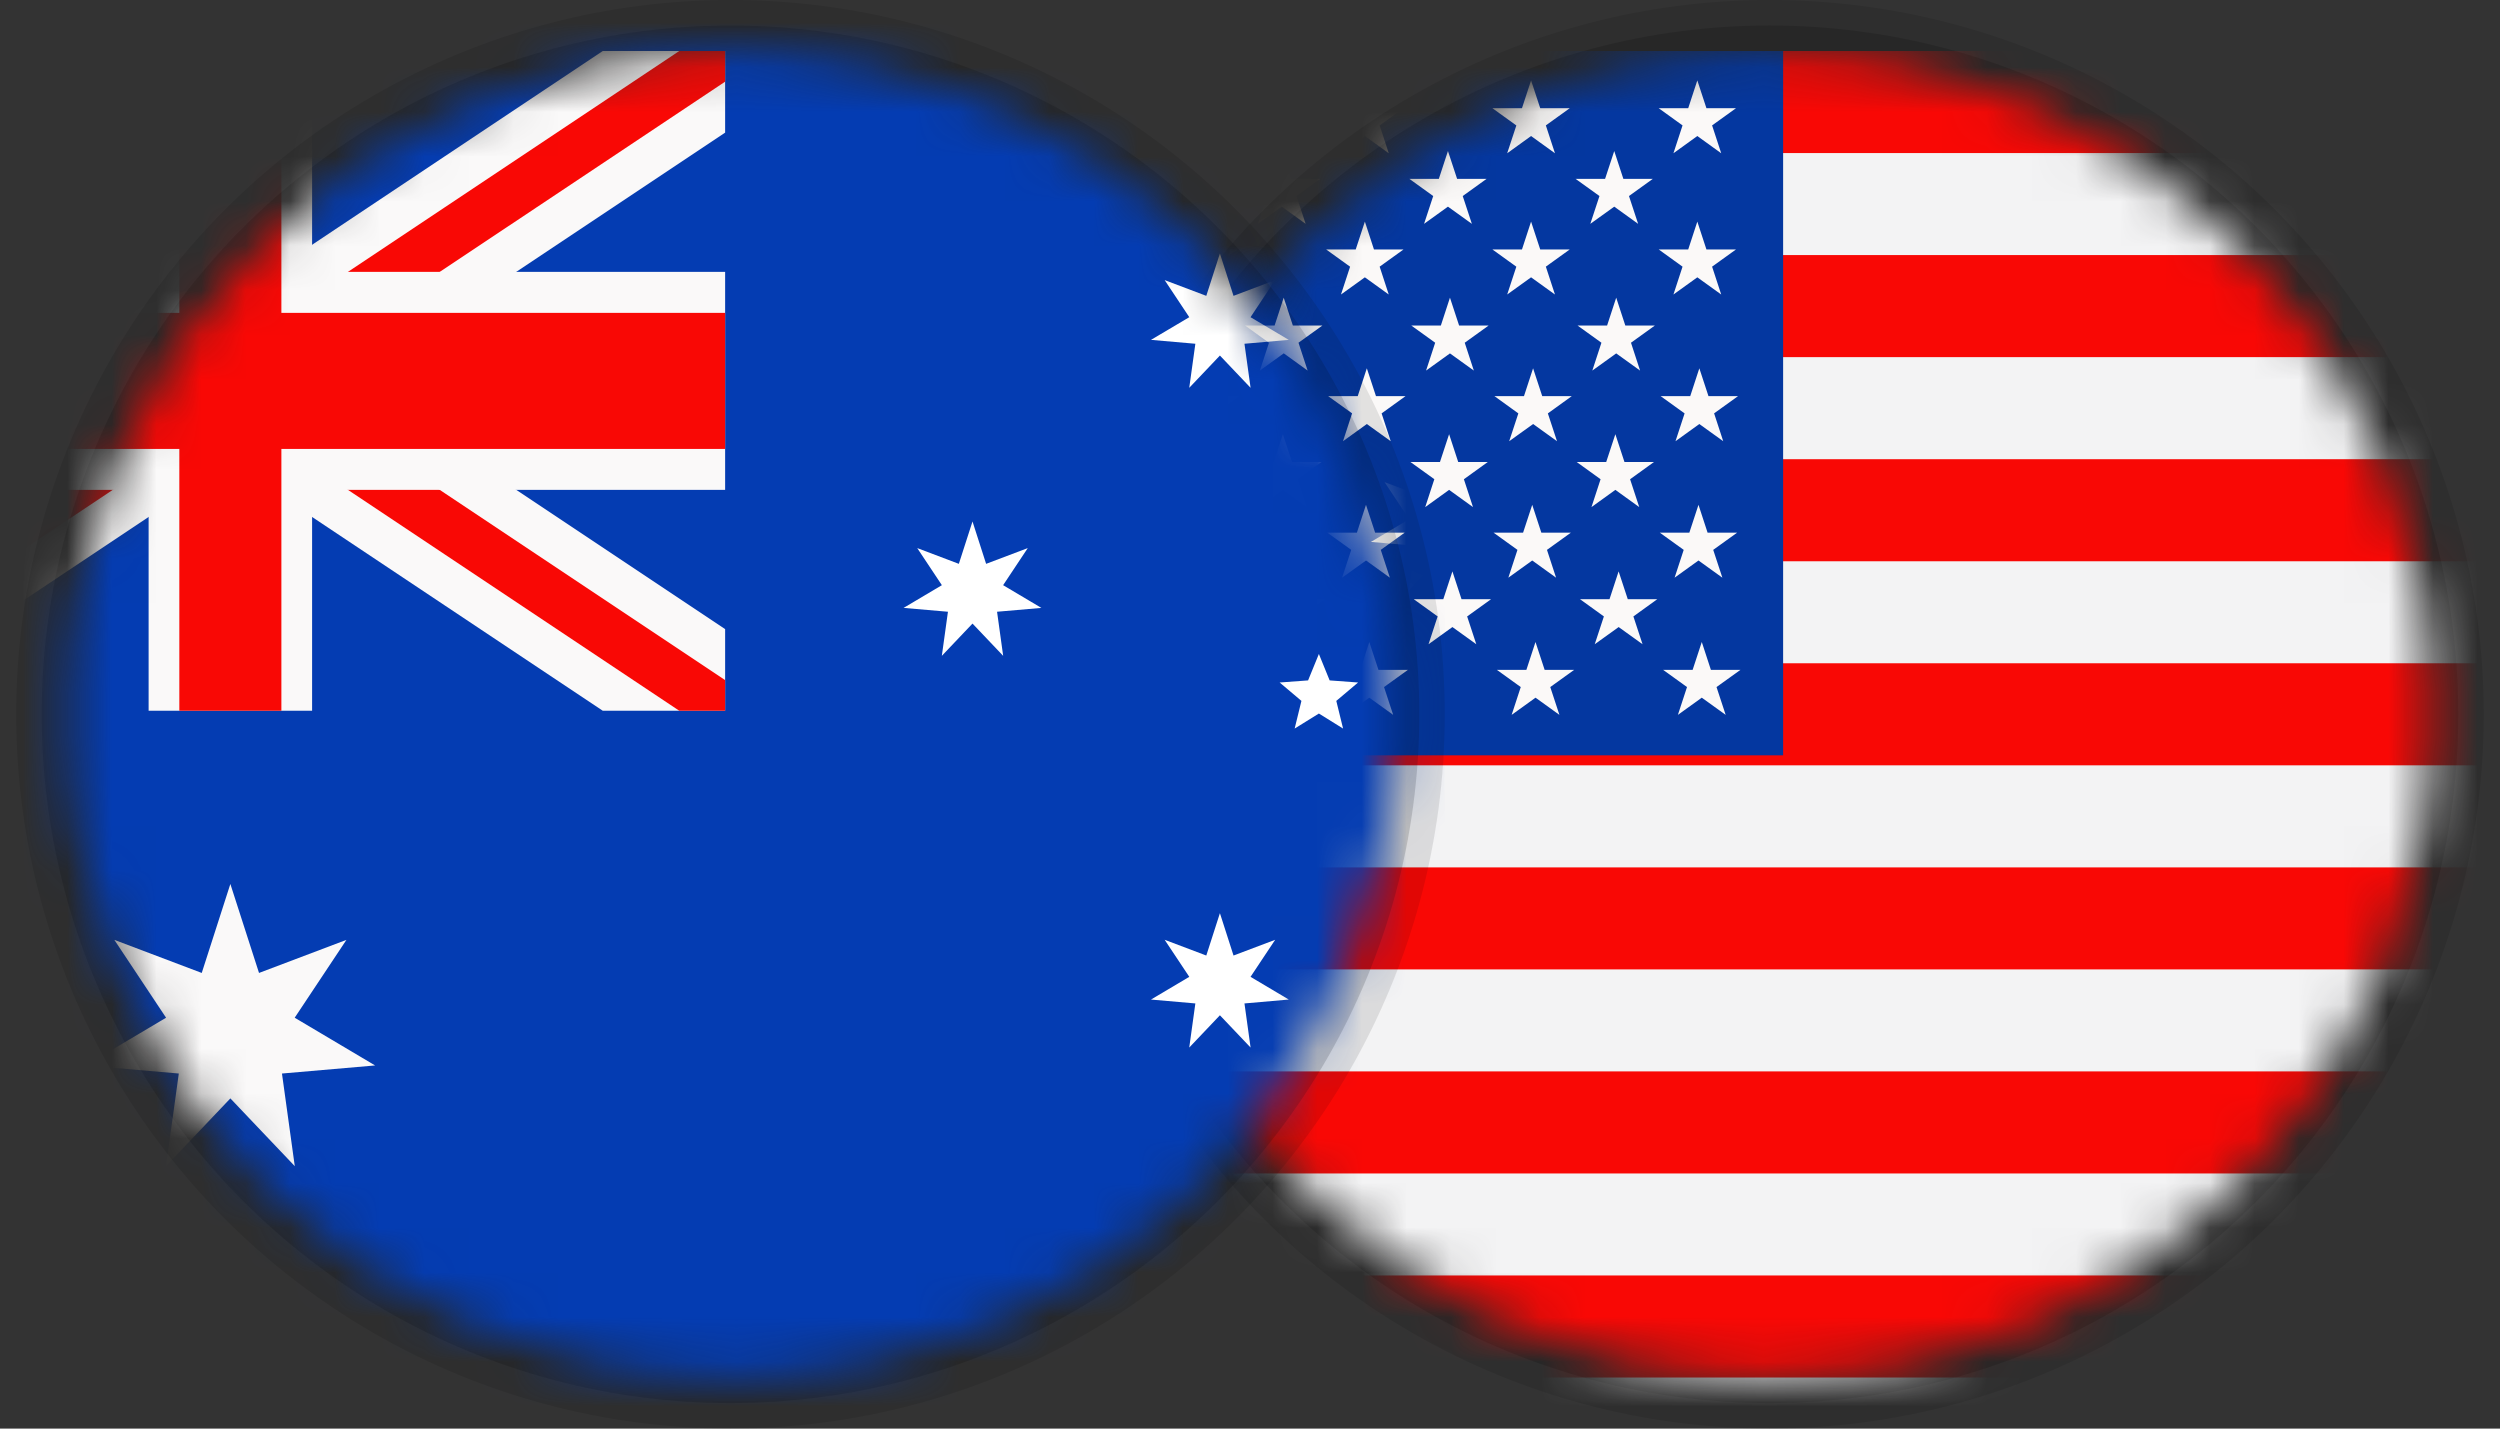
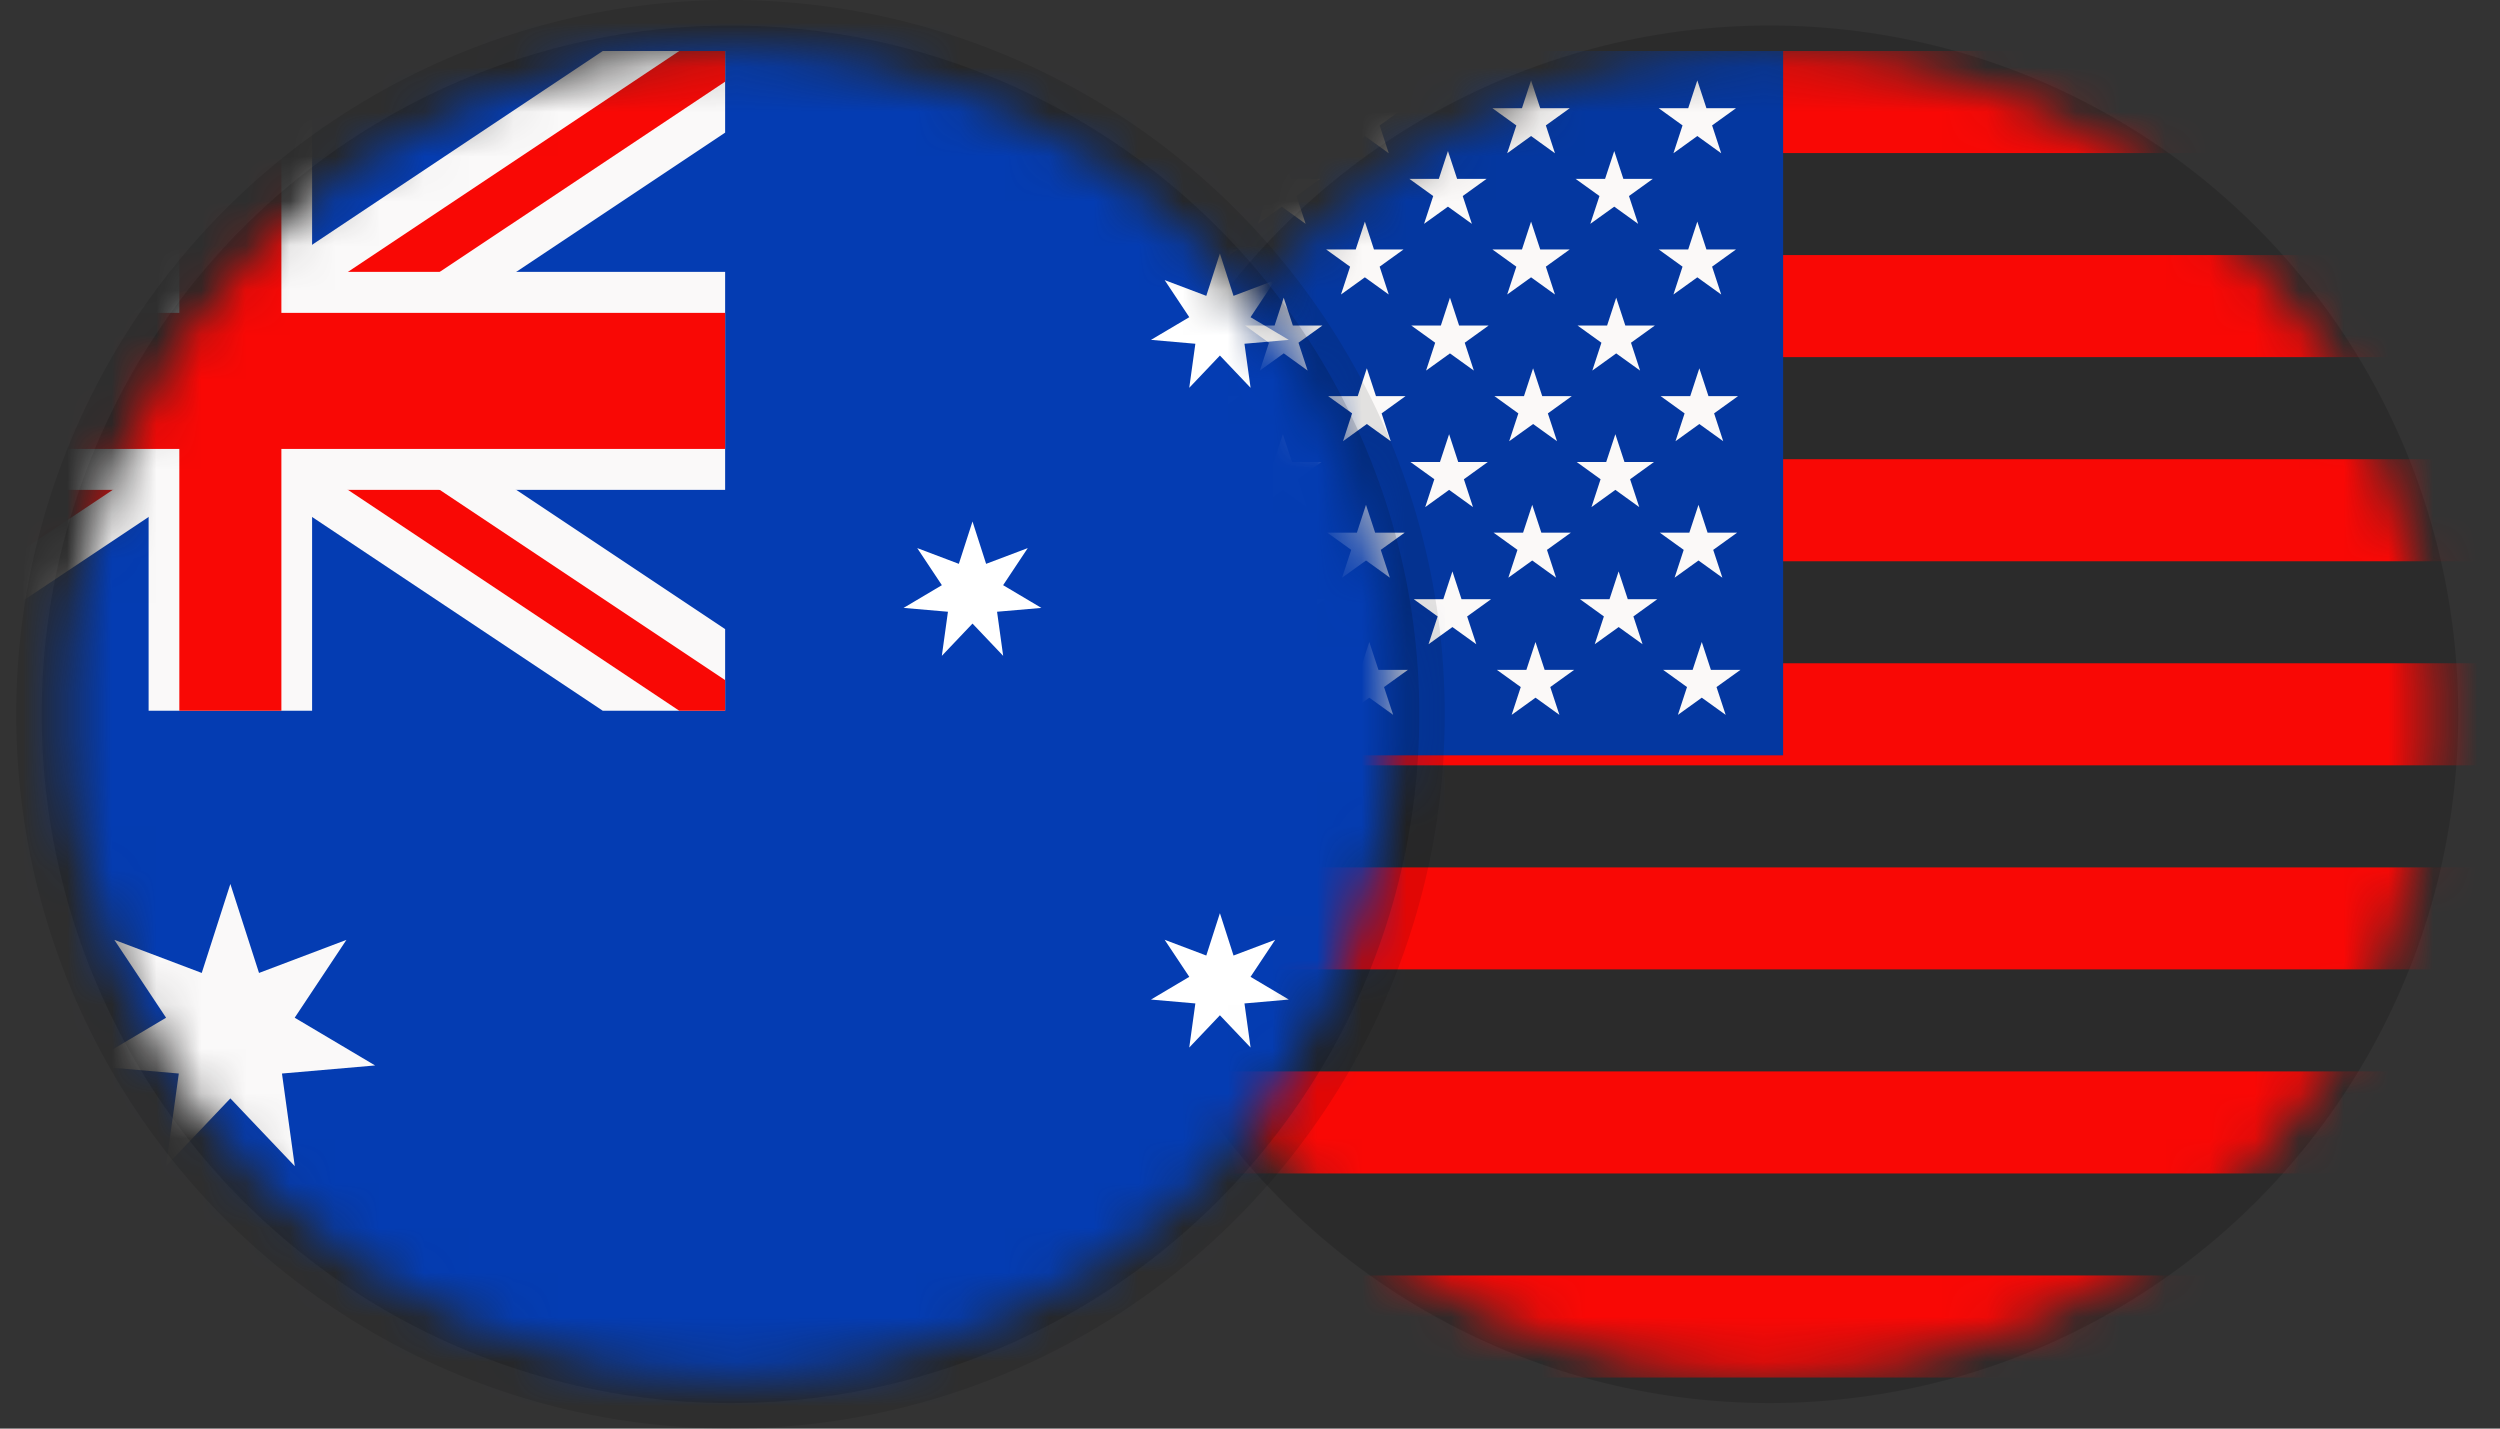
<svg xmlns="http://www.w3.org/2000/svg" width="56" height="32" viewBox="0 0 56 32" fill="none">
  <rect x="0" y="0" width="56" height="32" fill="#333333" stroke="none" />
  <g clip-path="url(#clip0_5559_11481)">
-     <circle opacity="0.1" cx="39.636" cy="16" r="16" fill="black" />
    <circle opacity="0.15" cx="39.636" cy="16" r="15.429" fill="black" />
    <mask id="mask0_5559_11481" style="mask-type:luminance" maskUnits="userSpaceOnUse" x="24" y="1" width="31" height="30">
      <path fill-rule="evenodd" clip-rule="evenodd" d="M24.778 16C24.778 24.206 31.43 30.857 39.636 30.857C47.841 30.857 54.493 24.206 54.493 16C54.493 7.794 47.841 1.143 39.636 1.143C31.43 1.143 24.778 7.794 24.778 16Z" fill="white" />
    </mask>
    <g mask="url(#mask0_5559_11481)">
-       <path fill-rule="evenodd" clip-rule="evenodd" d="M17.48 33.333H61.812V1.143H17.48V33.333Z" fill="#F3F3F4" />
      <path fill-rule="evenodd" clip-rule="evenodd" d="M17.35 26.286H61.921V24H17.35V26.286ZM17.35 21.714H61.921V19.429H17.35V21.714ZM17.35 17.143H61.921V14.857H17.35V17.143ZM17.35 12.572H61.921V10.286H17.35V12.572ZM17.35 8H61.921V5.714H17.35V8ZM17.35 3.428H61.921V1.143H17.35V3.428ZM17.35 30.857H61.921V28.571H17.35V30.857Z" fill="#F90805" />
      <path fill-rule="evenodd" clip-rule="evenodd" d="M17.48 16.919H39.942V1.143H17.48V16.919Z" fill="#0437A0" />
      <path fill-rule="evenodd" clip-rule="evenodd" d="M34.627 5.973L35.162 5.588H34.501L34.296 4.964L34.092 5.588H33.43L33.966 5.974L33.761 6.597L34.296 6.212L34.831 6.597L34.627 5.973ZM30.904 5.973L31.439 5.588H30.777L30.573 4.964L30.368 5.588H29.706L30.242 5.974L30.038 6.597L30.573 6.212L31.108 6.597L30.904 5.973ZM27.18 5.973L27.714 5.588H27.053L26.849 4.964L26.644 5.588H25.983L26.518 5.974L26.314 6.597L26.849 6.212L27.384 6.597L27.18 5.973ZM38.396 9.259L38.931 8.874H38.27L38.065 8.25L37.861 8.874H37.199L37.735 9.26L37.531 9.883L38.065 9.498L38.6 9.883L38.396 9.259ZM34.672 9.26L35.207 8.874H34.546L34.341 8.25L34.137 8.874H33.476L34.011 9.26L33.806 9.883L34.342 9.498L34.877 9.883L34.672 9.26ZM38.376 12.317L38.911 11.932H38.25L38.046 11.308L37.841 11.932H37.18L37.715 12.317L37.511 12.94L38.046 12.555L38.581 12.94L38.376 12.317ZM34.652 12.317L35.187 11.932H34.526L34.322 11.308L34.117 11.932H33.456L33.991 12.317L33.787 12.94L34.322 12.555L34.856 12.94L34.652 12.317ZM38.45 15.39L38.986 15.005H38.324L38.12 14.381L37.915 15.005H37.254L37.789 15.39L37.585 16.013L38.12 15.628L38.655 16.013L38.45 15.39ZM34.726 15.39L35.261 15.005H34.6L34.395 14.381L34.191 15.005H33.53L34.065 15.39L33.861 16.013L34.396 15.628L34.931 16.013L34.726 15.39ZM31.002 15.39L31.537 15.005H30.877L30.672 14.381L30.468 15.005H29.806L30.341 15.39L30.137 16.013L30.672 15.628L31.207 16.013L31.002 15.39ZM30.929 12.317L31.464 11.932H30.803L30.598 11.308L30.394 11.932H29.732L30.267 12.317L30.063 12.94L30.599 12.555L31.133 12.94L30.929 12.317ZM30.948 9.26L31.483 8.874H30.822L30.617 8.25L30.413 8.874H29.751L30.287 9.259L30.083 9.883L30.617 9.498L31.152 9.883L30.948 9.26ZM23.455 5.973L23.99 5.588H23.329L23.125 4.964L22.92 5.588H22.259L22.794 5.973L22.589 6.597L23.125 6.212L23.66 6.597L23.455 5.973ZM19.732 5.973L20.267 5.588H19.606L19.401 4.964L19.196 5.588H18.535L19.07 5.974L18.866 6.597L19.401 6.211L19.936 6.597L19.732 5.973ZM27.224 9.26L27.76 8.874H27.098L26.893 8.25L26.689 8.874H26.028L26.563 9.26L26.359 9.883L26.893 9.498L27.428 9.883L27.224 9.26ZM27.205 12.317L27.74 11.932H27.079L26.874 11.308L26.67 11.932H26.008L26.544 12.317L26.34 12.94L26.874 12.555L27.409 12.94L27.205 12.317ZM27.279 15.39L27.814 15.005H27.152L26.948 14.381L26.744 15.005H26.082L26.617 15.39L26.413 16.013L26.948 15.628L27.483 16.013L27.279 15.39ZM23.555 15.39L24.09 15.005H23.428L23.224 14.381L23.02 15.005H22.358L22.893 15.39L22.689 16.013L23.224 15.628L23.759 16.013L23.555 15.39ZM23.481 12.317L24.016 11.932H23.354L23.15 11.308L22.946 11.932H22.285L22.82 12.317L22.615 12.94L23.15 12.555L23.685 12.94L23.481 12.317ZM23.5 9.259L24.035 8.874H23.374L23.169 8.25L22.965 8.874H22.304L22.838 9.259L22.634 9.883L23.169 9.498L23.705 9.883L23.5 9.259ZM19.776 9.26L20.312 8.874H19.651L19.446 8.25L19.241 8.874H18.58L19.115 9.26L18.911 9.883L19.446 9.498L19.981 9.883L19.776 9.26ZM19.757 12.317L20.293 11.932H19.631L19.427 11.308L19.223 11.932H18.561L19.096 12.317L18.892 12.94L19.427 12.555L19.962 12.94L19.757 12.317ZM19.831 15.39L20.366 15.005H19.705L19.5 14.381L19.296 15.005H18.635L19.17 15.39L18.966 16.013L19.5 15.628L20.035 16.013L19.831 15.39ZM36.489 4.391L37.024 4.006H36.363L36.159 3.383L35.954 4.006H35.292L35.828 4.391L35.623 5.014L36.159 4.629L36.694 5.014L36.489 4.391ZM32.765 4.391L33.3 4.006H32.639L32.434 3.383L32.23 4.006H31.569L32.104 4.391L31.899 5.014L32.434 4.629L32.97 5.014L32.765 4.391ZM29.041 4.391L29.576 4.006H28.915L28.711 3.383L28.506 4.006H27.845L28.38 4.391L28.176 5.014L28.711 4.629L29.246 5.014L29.041 4.391ZM36.534 7.677L37.069 7.292H36.407L36.203 6.668L35.999 7.292H35.337L35.872 7.677L35.668 8.301L36.203 7.916L36.738 8.301L36.534 7.677ZM36.514 10.735L37.049 10.349H36.388L36.184 9.726L35.979 10.349H35.318L35.853 10.735L35.649 11.359L36.184 10.973L36.719 11.359L36.514 10.735ZM36.588 13.808L37.123 13.422H36.462L36.257 12.799L36.053 13.422H35.392L35.927 13.808L35.722 14.431L36.258 14.046L36.793 14.431L36.588 13.808ZM32.864 13.808L33.4 13.422H32.738L32.534 12.799L32.33 13.422H31.668L32.203 13.808L31.999 14.431L32.534 14.046L33.069 14.431L32.864 13.808ZM32.791 10.735L33.326 10.349H32.664L32.46 9.726L32.255 10.349H31.594L32.129 10.734L31.925 11.359L32.46 10.973L32.995 11.359L32.791 10.735ZM32.81 7.677L33.345 7.292H32.684L32.479 6.668L32.275 7.292H31.613L32.148 7.677L31.944 8.301L32.479 7.916L33.014 8.301L32.81 7.677ZM25.317 4.391L25.852 4.006H25.191L24.986 3.383L24.782 4.006H24.121L24.656 4.391L24.451 5.014L24.986 4.629L25.521 5.014L25.317 4.391ZM21.593 4.391L22.128 4.006H21.467L21.263 3.383L21.059 4.006H20.397L20.932 4.391L20.728 5.014L21.263 4.629L21.798 5.014L21.593 4.391ZM29.086 7.677L29.622 7.292H28.96L28.755 6.668L28.551 7.292H27.89L28.425 7.678L28.221 8.301L28.756 7.915L29.291 8.301L29.086 7.677ZM29.067 10.735L29.602 10.349H28.941L28.736 9.726L28.532 10.349H27.871L28.406 10.735L28.202 11.359L28.736 10.973L29.272 11.359L29.067 10.735ZM29.141 13.808L29.676 13.422H29.015L28.81 12.799L28.605 13.422H27.945L28.479 13.808L28.275 14.431L28.81 14.046L29.345 14.431L29.141 13.808ZM25.417 13.808L25.953 13.422H25.291L25.087 12.799L24.882 13.422H24.221L24.756 13.808L24.552 14.431L25.087 14.046L25.622 14.431L25.417 13.808ZM25.343 10.735L25.878 10.349H25.216L25.012 9.726L24.807 10.349H24.146L24.682 10.735L24.477 11.359L25.012 10.973L25.547 11.359L25.343 10.735ZM25.363 7.677L25.897 7.292H25.236L25.032 6.668L24.827 7.292H24.166L24.701 7.677L24.497 8.301L25.032 7.916L25.567 8.301L25.363 7.677ZM38.351 2.809L38.886 2.424H38.224L38.02 1.801L37.816 2.424H37.155L37.689 2.809L37.485 3.433L38.02 3.047L38.555 3.433L38.351 2.809ZM34.627 2.809L35.162 2.424H34.501L34.296 1.801L34.092 2.424H33.43L33.966 2.81L33.761 3.433L34.296 3.047L34.831 3.433L34.627 2.809ZM21.639 7.677L22.173 7.292H21.512L21.308 6.668L21.103 7.292H20.442L20.977 7.677L20.772 8.301L21.308 7.916L21.843 8.301L21.639 7.677ZM21.619 10.735L22.154 10.349H21.493L21.288 9.726L21.084 10.349H20.422L20.958 10.735L20.753 11.359L21.289 10.973L21.823 11.359L21.619 10.735ZM21.693 13.808L22.229 13.422H21.567L21.362 12.799L21.158 13.422H20.497L21.032 13.808L20.828 14.431L21.363 14.046L21.898 14.431L21.693 13.808ZM30.904 2.809L31.439 2.424H30.777L30.573 1.801L30.368 2.424H29.706L30.242 2.809L30.038 3.433L30.573 3.047L31.108 3.433L30.904 2.809ZM27.18 2.809L27.714 2.424H27.053L26.849 1.801L26.645 2.424H25.983L26.518 2.81L26.314 3.433L26.849 3.047L27.384 3.433L27.18 2.809ZM23.455 2.809L23.99 2.424H23.329L23.125 1.801L22.92 2.424H22.259L22.794 2.809L22.589 3.433L23.125 3.047L23.66 3.433L23.455 2.809ZM19.732 2.809L20.266 2.424H19.605L19.401 1.801L19.196 2.424H18.535L19.07 2.81L18.865 3.433L19.401 3.047L19.936 3.433L19.732 2.809ZM38.224 5.588L38.02 4.964L37.816 5.588H37.155L37.689 5.973L37.485 6.597L38.02 6.212L38.555 6.597L38.351 5.973L38.886 5.588H38.224Z" fill="#FBF9F8" />
    </g>
  </g>
  <g clip-path="url(#clip1_5559_11481)">
    <circle opacity="0.1" cx="16.363" cy="16" r="16" fill="black" />
    <circle opacity="0.15" cx="16.363" cy="16" r="15.429" fill="black" />
    <mask id="mask1_5559_11481" style="mask-type:luminance" maskUnits="userSpaceOnUse" x="1" y="1" width="31" height="30">
      <path fill-rule="evenodd" clip-rule="evenodd" d="M16.363 30.857C24.568 30.857 31.22 24.206 31.22 16C31.22 7.794 24.568 1.143 16.363 1.143C8.158 1.143 1.506 7.794 1.506 16C1.506 24.206 8.158 30.857 16.363 30.857Z" fill="white" />
    </mask>
    <g mask="url(#mask1_5559_11481)">
      <path fill-rule="evenodd" clip-rule="evenodd" d="M-5.923 -1.223V33.063H16.243H38.408V-1.223H-5.923Z" fill="#043CB2" />
      <path fill-rule="evenodd" clip-rule="evenodd" d="M13.501 1.143L5.16 6.703L-3.181 1.143H-5.923V2.971L2.418 8.531L-5.923 14.092V15.92H-3.181L5.16 10.36L13.501 15.92H16.243V14.092L7.902 8.531L16.243 2.971V1.143H13.501Z" fill="#FAF9F9" />
      <path fill-rule="evenodd" clip-rule="evenodd" d="M15.214 1.143L5.16 7.846L-4.895 1.143H-5.923V1.829L4.132 8.532L-5.923 15.234V15.92H-4.895L5.16 9.217L15.214 15.92H16.243V15.234L6.188 8.532L16.243 1.829V1.143H15.214Z" fill="#F90805" />
      <path fill-rule="evenodd" clip-rule="evenodd" d="M3.329 1.143V6.09H-5.923V10.973H3.329V15.92H5.16H6.991V10.973H16.243V6.09H6.991V1.143H3.329Z" fill="#FAF9F9" />
      <path fill-rule="evenodd" clip-rule="evenodd" d="M4.017 1.143V7.008H-5.923V10.056H4.017V15.92H5.16H6.303V10.056H16.243V7.008H6.303V1.143H4.017Z" fill="#F90805" />
      <path fill-rule="evenodd" clip-rule="evenodd" d="M27.326 20.455L27.631 21.404L28.564 21.051L28.012 21.881L28.869 22.39L27.876 22.477L28.013 23.465L27.326 22.742L26.639 23.465L26.776 22.477L25.782 22.39L26.64 21.881L26.088 21.051L27.021 21.404L27.326 20.455Z" fill="white" />
      <path fill-rule="evenodd" clip-rule="evenodd" d="M21.784 11.681L22.089 12.63L23.022 12.277L22.47 13.108L23.327 13.617L22.334 13.703L22.471 14.691L21.784 13.968L21.097 14.691L21.234 13.703L20.24 13.617L21.098 13.108L20.546 12.277L21.478 12.63L21.784 11.681Z" fill="white" />
      <path fill-rule="evenodd" clip-rule="evenodd" d="M27.326 5.678L27.631 6.627L28.564 6.274L28.012 7.105L28.869 7.613L27.876 7.7L28.013 8.687L27.326 7.964L26.639 8.687L26.776 7.7L25.782 7.613L26.64 7.105L26.088 6.274L27.021 6.627L27.326 5.678Z" fill="white" />
-       <path fill-rule="evenodd" clip-rule="evenodd" d="M32.252 10.203L32.557 11.153L33.489 10.799L32.938 11.63L33.795 12.139L32.802 12.225L32.939 13.213L32.252 12.49L31.564 13.213L31.701 12.225L30.708 12.139L31.566 11.63L31.014 10.799L31.946 11.153L32.252 10.203Z" fill="white" />
-       <path fill-rule="evenodd" clip-rule="evenodd" d="M29.543 14.649L29.784 15.241L30.421 15.288L29.933 15.7L30.085 16.32L29.543 15.983L29 16.32L29.152 15.7L28.664 15.288L29.301 15.241L29.543 14.649Z" fill="white" />
      <path fill-rule="evenodd" clip-rule="evenodd" d="M5.16 19.801L5.802 21.794L7.76 21.053L6.601 22.797L8.402 23.866L6.316 24.047L6.603 26.122L5.16 24.604L3.718 26.122L4.005 24.047L1.919 23.866L3.72 22.797L2.561 21.053L4.519 21.794L5.16 19.801Z" fill="#FAF9F9" />
    </g>
  </g>
  <defs>
    <clipPath id="clip0_5559_11481">
      <rect width="32" height="32" fill="white" transform="translate(23.636)" />
    </clipPath>
    <clipPath id="clip1_5559_11481">
      <rect width="32" height="32" fill="white" transform="translate(0.363)" />
    </clipPath>
  </defs>
</svg>